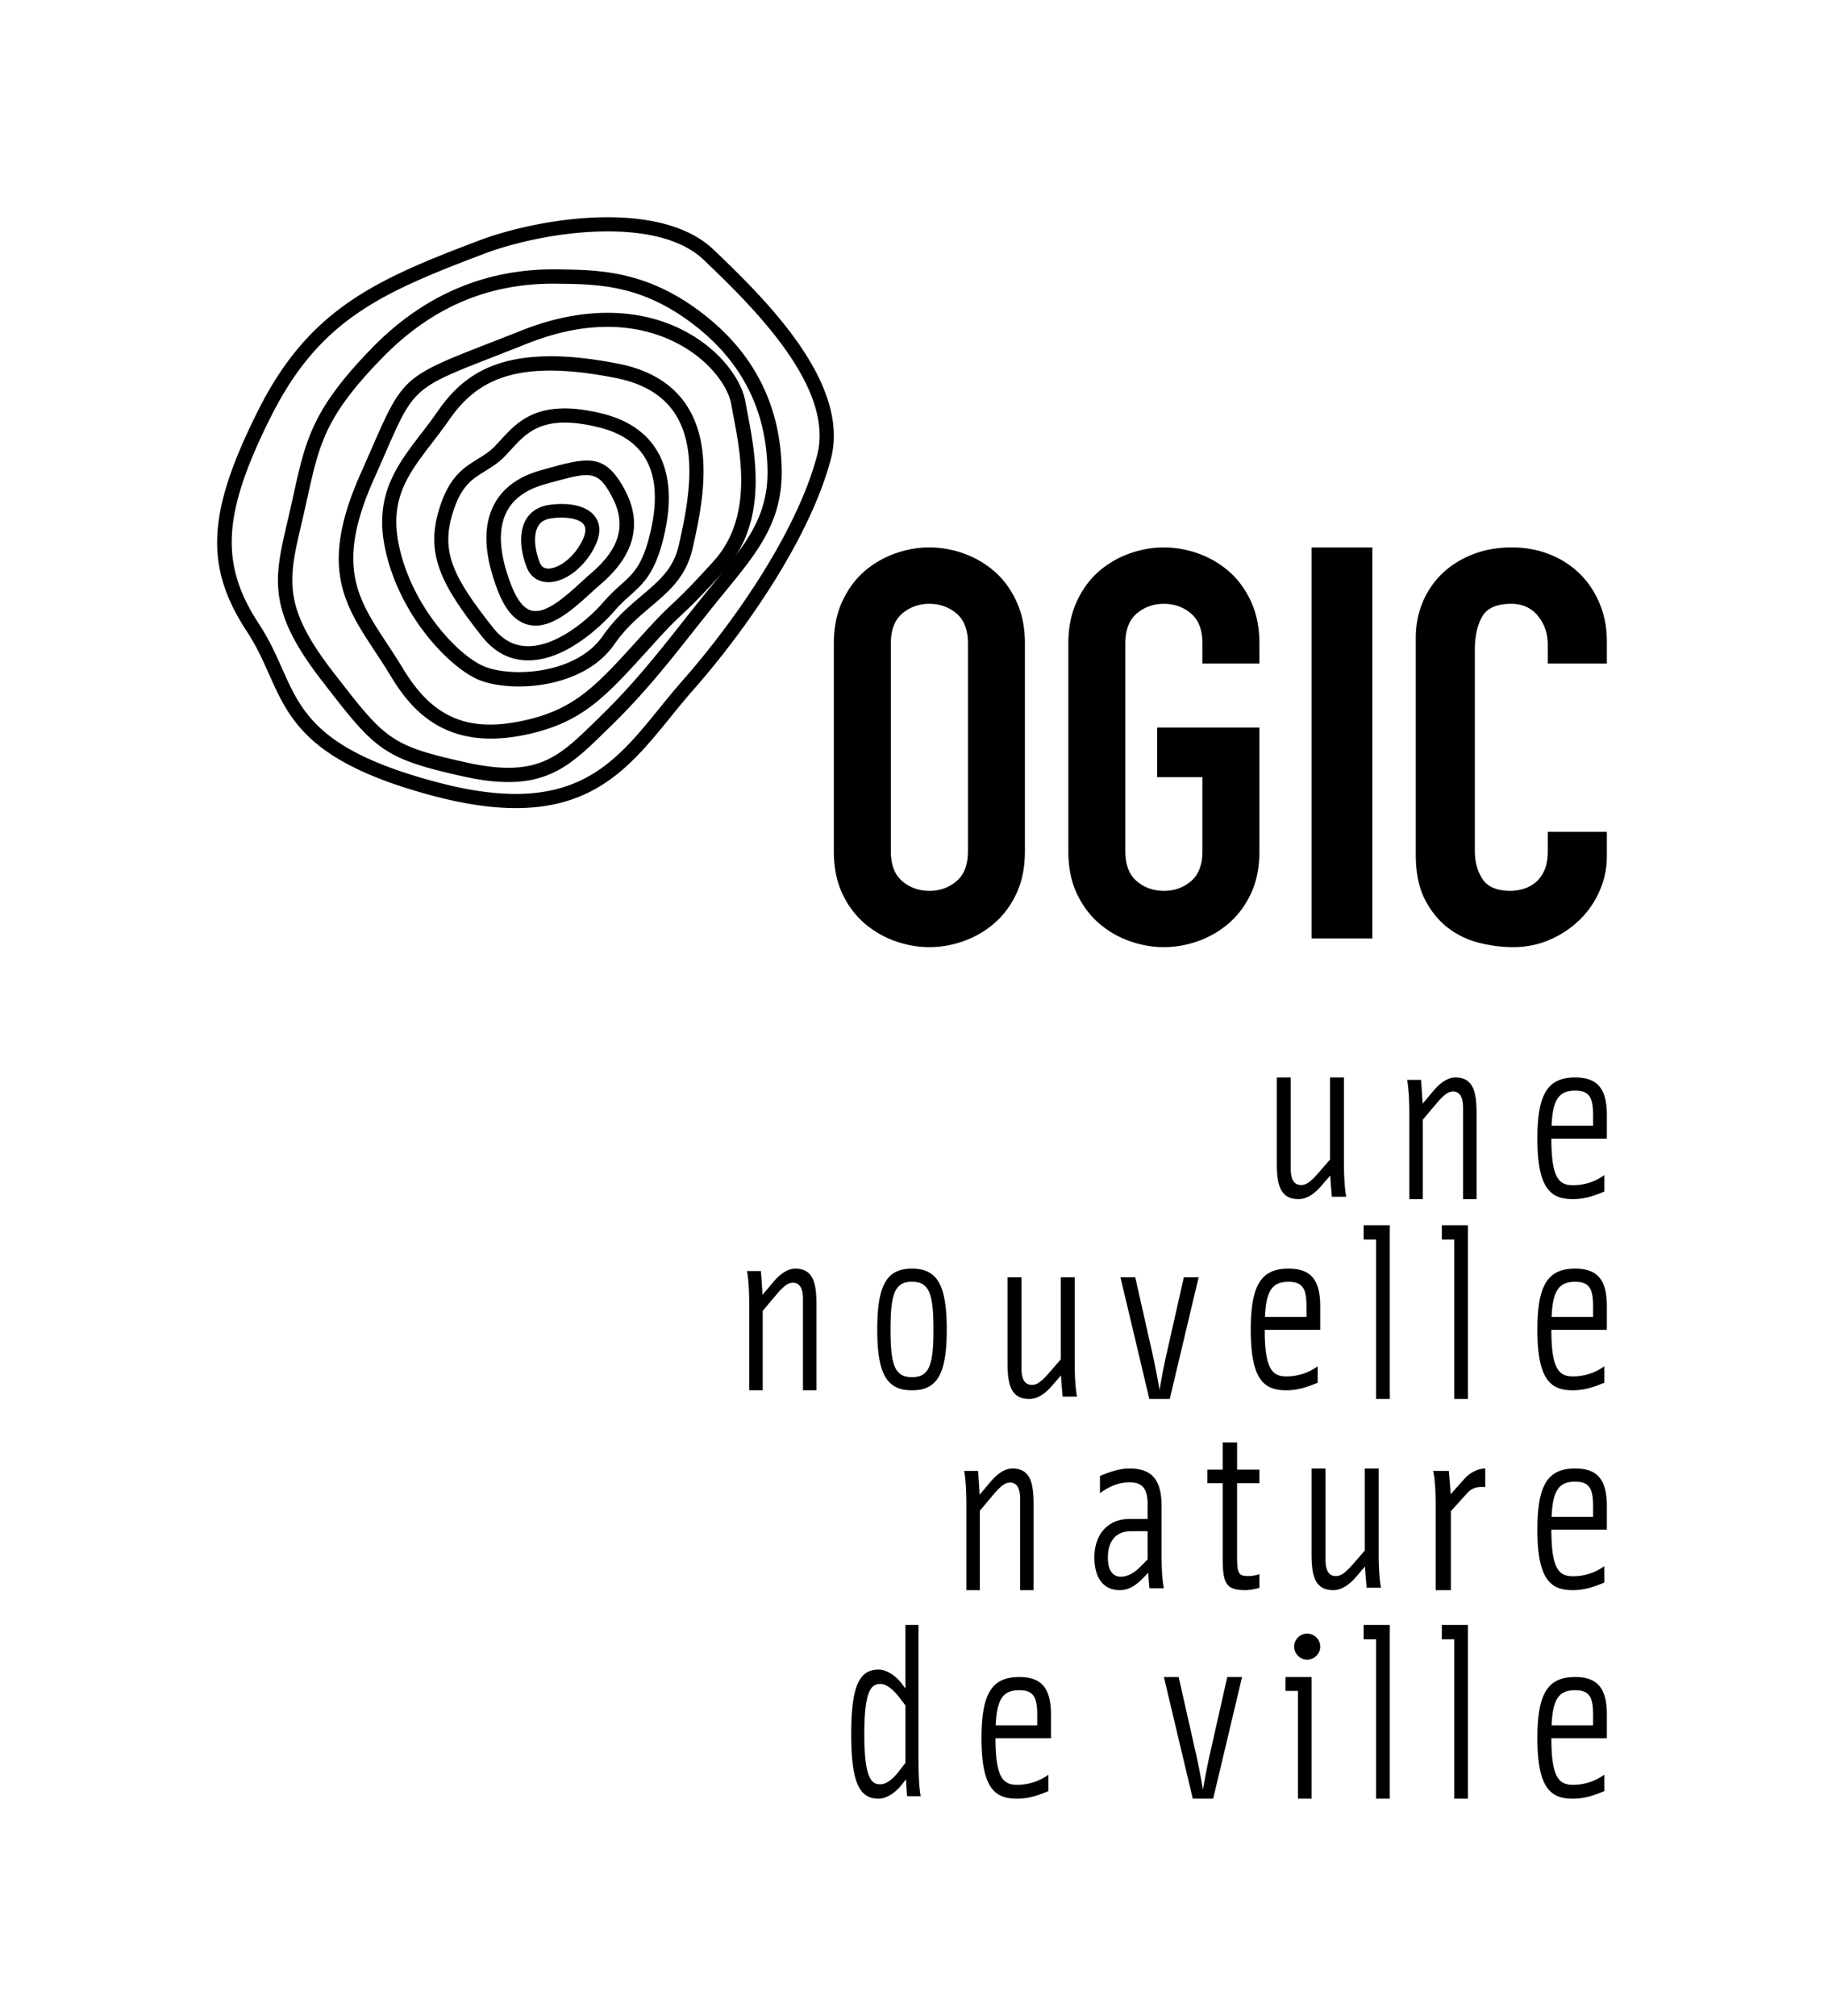
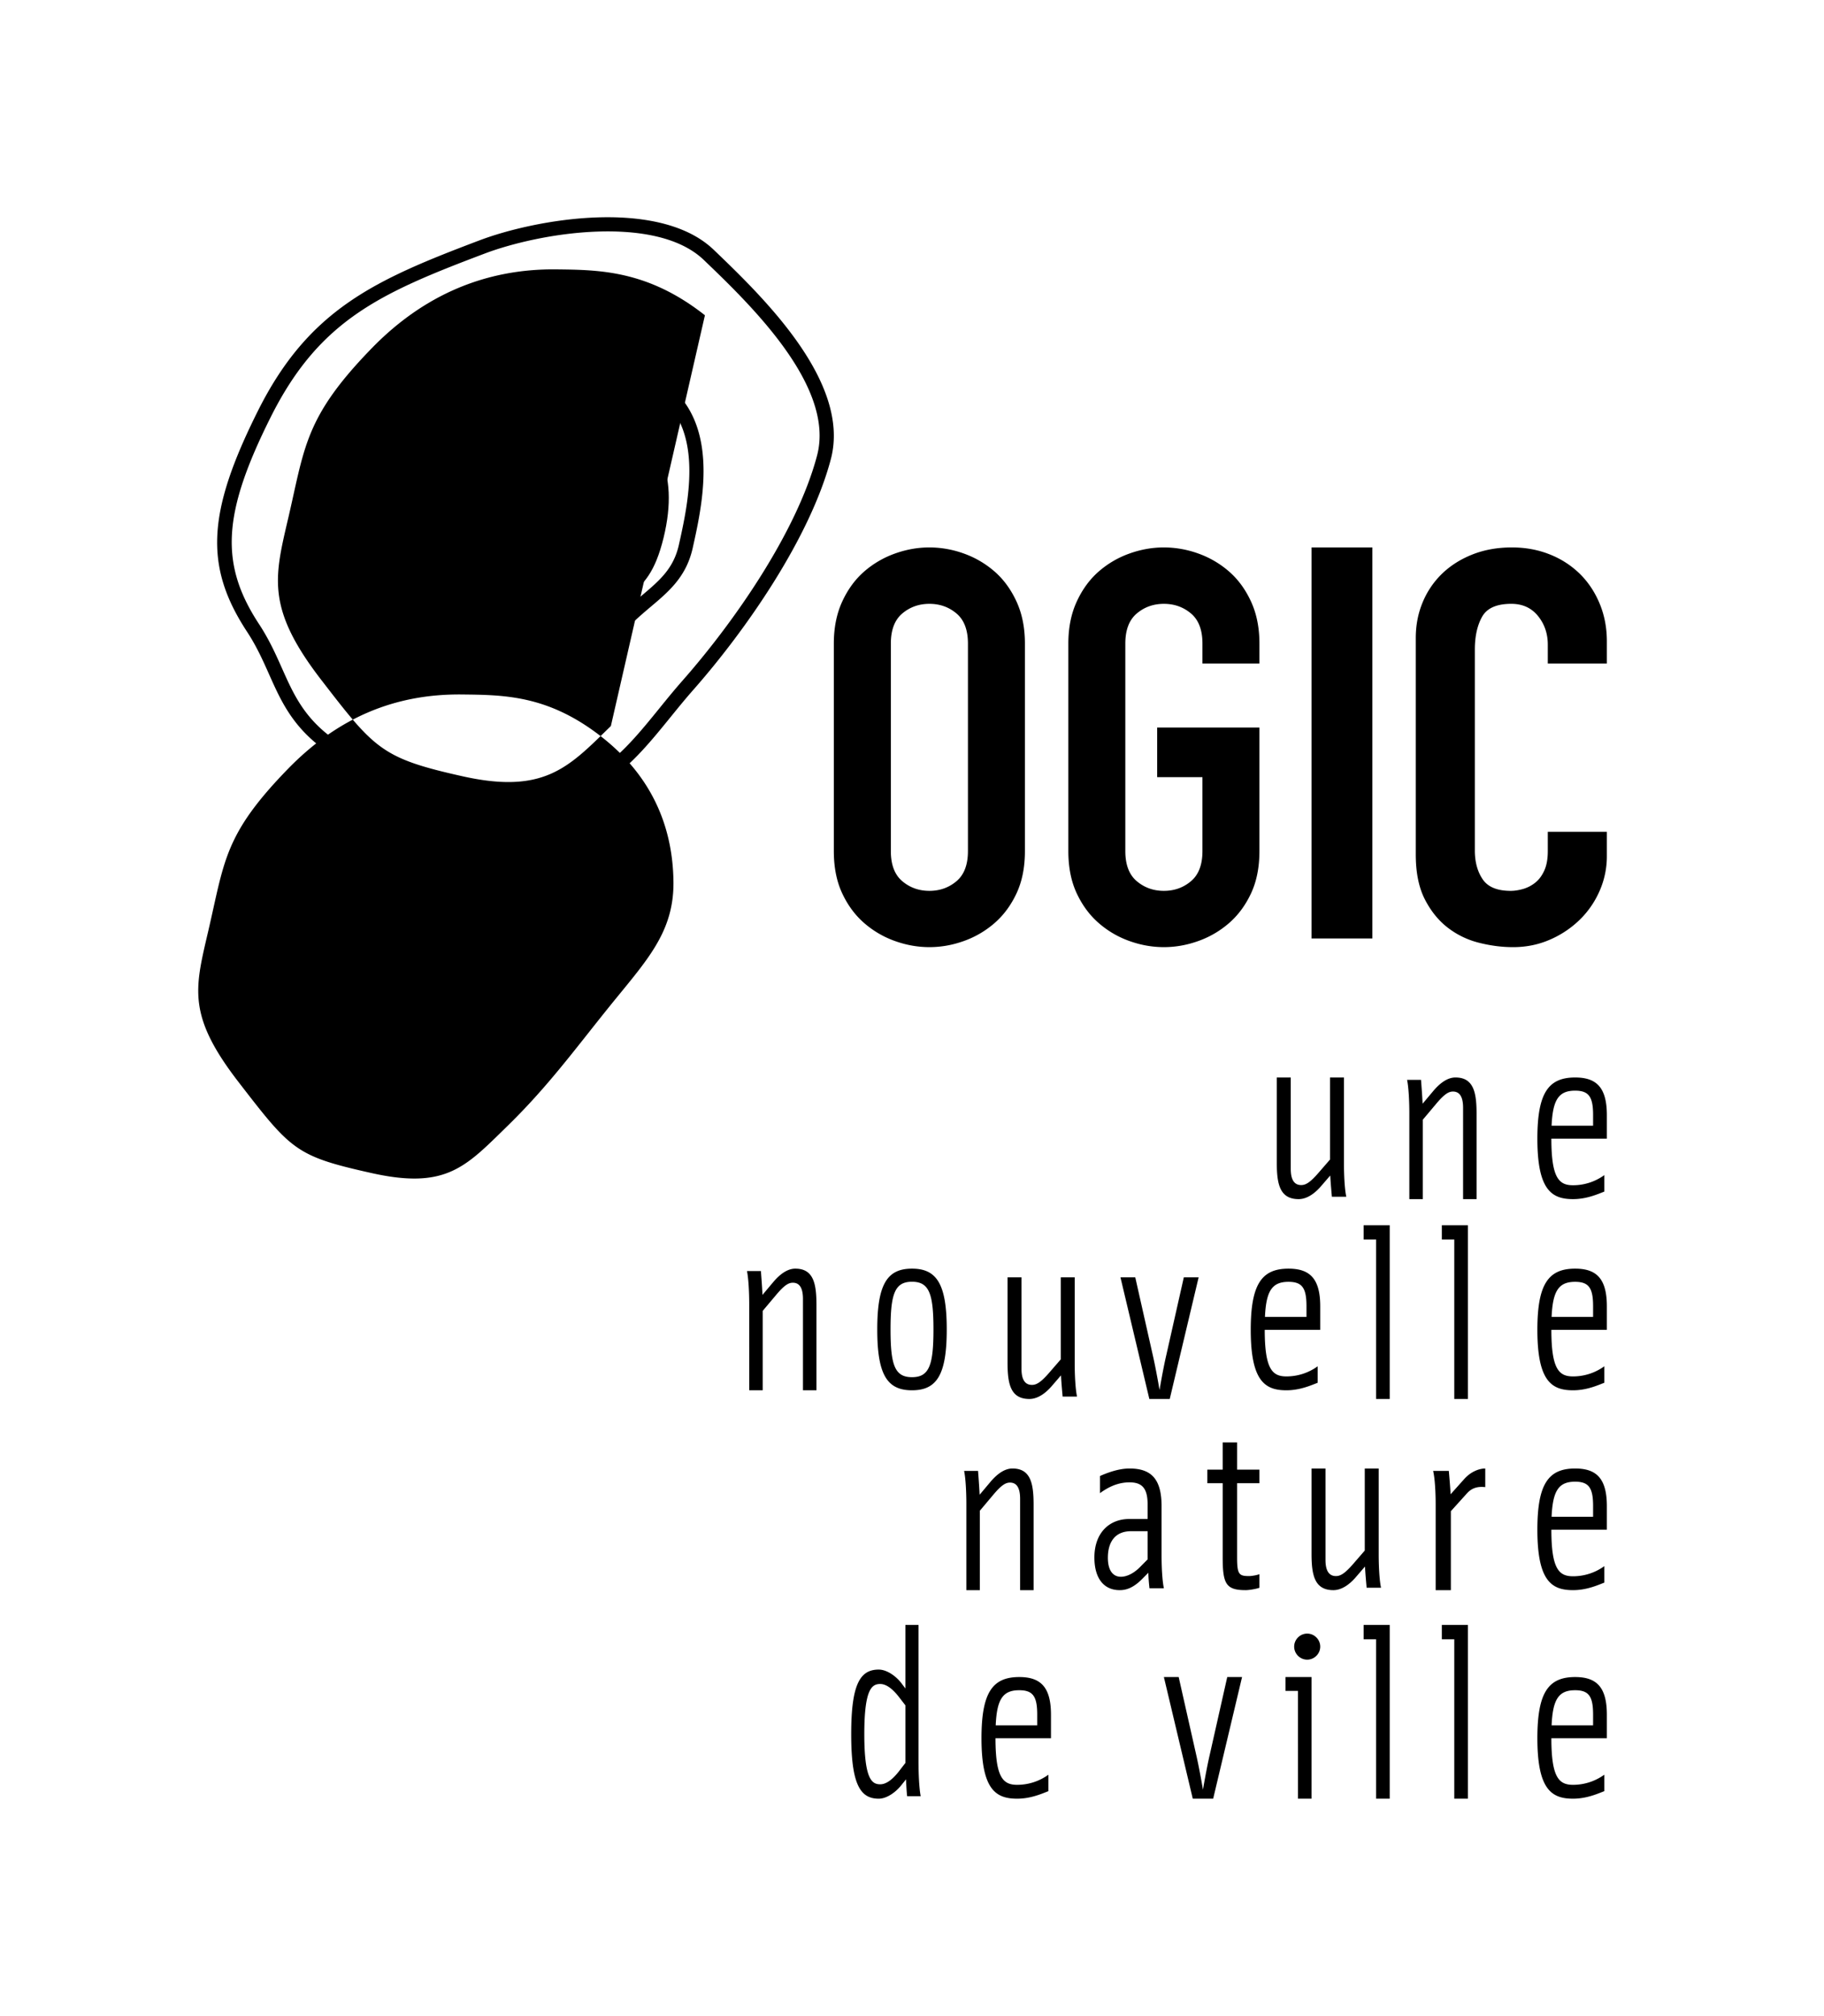
<svg xmlns="http://www.w3.org/2000/svg" width="210" height="232" viewBox="0 0 210 232">
  <title>LOGO</title>
  <g fill="none" fill-rule="evenodd">
    <path fill="#FFF" d="M0 0h210v232H0z" />
    <g fill="#000">
      <path d="M114.495 65.763a11 11 0 0 0-3.537-2.064 11.706 11.706 0 0 0-3.955-.699c-1.33 0-2.647.233-3.954.7a11.027 11.027 0 0 0-3.543 2.063c-1.052.914-1.898 2.072-2.542 3.473-.642 1.397-.964 3.005-.964 4.827v23.886c0 1.864.322 3.483.964 4.858.644 1.377 1.49 2.52 2.542 3.43a10.984 10.984 0 0 0 3.543 2.064c1.307.467 2.625.699 3.954.699 1.33 0 2.648-.232 3.955-.7a10.957 10.957 0 0 0 3.537-2.062c1.05-.91 1.897-2.054 2.54-3.43.643-1.376.965-2.995.965-4.859V74.063c0-1.822-.322-3.43-.964-4.827-.644-1.4-1.49-2.56-2.54-3.473zm-3.055 32.186c0 1.568-.44 2.72-1.318 3.462-.879.741-1.918 1.112-3.12 1.112-1.199 0-2.24-.37-3.119-1.112-.878-.741-1.318-1.894-1.318-3.462V74.063c0-1.566.44-2.72 1.318-3.462.88-.74 1.92-1.11 3.12-1.11 1.201 0 2.24.37 3.119 1.11.879.741 1.318 1.896 1.318 3.462v23.886zM185 76.356v-2.547c0-1.568-.277-3.017-.833-4.351-.555-1.334-1.322-2.483-2.3-3.442a10.405 10.405 0 0 0-3.466-2.222c-1.332-.53-2.778-.794-4.335-.794-1.644 0-3.143.265-4.498.794-1.356.53-2.523 1.26-3.501 2.19A9.784 9.784 0 0 0 163.8 69.3c-.534 1.27-.8 2.647-.8 4.128v24.905c0 2.074.345 3.789 1.033 5.142.69 1.355 1.568 2.446 2.634 3.272a9.716 9.716 0 0 0 3.6 1.746c1.333.339 2.644.508 3.934.508 1.51 0 2.923-.285 4.233-.857a11.378 11.378 0 0 0 3.433-2.286 10.464 10.464 0 0 0 2.3-3.334 9.87 9.87 0 0 0 .833-4.001v-2.795h-6.8v2.222c0 .889-.131 1.631-.399 2.224-.267.593-.611 1.058-1.033 1.395-.423.34-.89.584-1.4.733-.512.146-.99.222-1.434.222-1.555 0-2.633-.445-3.233-1.335-.6-.888-.9-1.99-.9-3.302V74.762c0-1.525.277-2.784.833-3.779.556-.995 1.677-1.493 3.366-1.493 1.29 0 2.312.466 3.07 1.397.754.932 1.13 2.032 1.13 3.303v2.166h6.8zm-43.506-10.593a11.003 11.003 0 0 0-3.539-2.064A11.7 11.7 0 0 0 134 63c-1.33 0-2.648.233-3.956.7a10.965 10.965 0 0 0-3.538 2.063c-1.05.914-1.897 2.072-2.54 3.473-.644 1.397-.966 3.005-.966 4.827v23.886c0 1.864.322 3.483.965 4.858.644 1.377 1.491 2.52 2.541 3.43 1.05.912 2.23 1.6 3.538 2.064 1.308.467 2.626.699 3.956.699s2.648-.232 3.955-.7a10.96 10.96 0 0 0 3.54-2.062c1.05-.91 1.897-2.054 2.54-3.43.643-1.376.965-2.995.965-4.859V83.724h-11.773v5.715h5.212v8.51c0 1.568-.44 2.72-1.32 3.462-.878.741-1.918 1.112-3.12 1.112-1.2 0-2.24-.37-3.118-1.112-.88-.741-1.32-1.894-1.32-3.462V74.063c0-1.566.44-2.72 1.32-3.462.877-.74 1.918-1.11 3.119-1.11 1.201 0 2.24.37 3.12 1.11.879.741 1.319 1.896 1.319 3.462v2.293H145v-2.293c0-1.822-.322-3.43-.964-4.827-.644-1.4-1.491-2.56-2.542-3.473M151 108h7V63h-7zM63.232 58.106c-1.19.167-2.108.74-2.654 1.654-.952 1.598-.585 3.919.077 5.558.392.975 1.168 1.567 2.182 1.668.1.01.203.014.306.014 1.623 0 3.502-1.216 4.768-3.117 1.174-1.758 1.4-3.211.674-4.323-.827-1.264-2.829-1.807-5.353-1.454m3.337 4.923h-.001c-1.117 1.678-2.672 2.488-3.57 2.4-.41-.04-.68-.258-.852-.684-.539-1.337-.805-3.153-.182-4.199.299-.5.787-.792 1.496-.892.41-.058.81-.086 1.185-.086 1.247 0 2.243.305 2.59.835.346.53.11 1.463-.666 2.626" />
      <path d="M62.466 54.063l-.208.058c-2.638.739-4.473 2.117-5.454 4.096-1.228 2.477-1.049 5.782.535 9.824.882 2.254 2.031 3.519 3.515 3.866.268.064.536.093.806.093 2.244 0 4.491-2.05 6.335-3.73.402-.367.785-.717 1.145-1.023 3.937-3.355 4.869-7.031 2.766-10.927-2.298-4.256-4.243-3.712-9.44-2.257m5.593 11.905c-.371.317-.77.68-1.186 1.06-1.776 1.62-3.987 3.635-5.64 3.246-.895-.21-1.683-1.167-2.34-2.848-1.404-3.58-1.604-6.427-.595-8.46.762-1.538 2.245-2.624 4.408-3.228l.208-.06c2.184-.61 3.573-1 4.58-1 1.334 0 1.996.685 2.944 2.441 1.721 3.19.965 6-2.379 8.85" />
      <path d="M69.45 47.625c-7.358-1.864-9.818.832-11.795 3-.219.24-.435.477-.656.706-.637.659-1.306 1.07-2.013 1.504-1.604.985-3.262 2.003-4.406 5.692-1.624 5.24.206 8.782 4.924 14.739 1.405 1.773 3.143 2.692 5.166 2.733l.141.001c4.894 0 9.386-5.062 9.887-5.644.67-.78 1.28-1.327 1.87-1.853 1.521-1.361 2.834-2.537 3.833-6.628 1.85-7.585-.62-12.646-6.951-14.25m5.376 13.86c-.878 3.597-1.909 4.519-3.335 5.796-.6.536-1.279 1.144-2.02 2.005-1.632 1.899-5.273 5.08-8.661 5.08l-.108-.001c-1.54-.03-2.826-.724-3.93-2.118-4.639-5.857-6.037-8.737-4.644-13.233.961-3.102 2.23-3.88 3.701-4.784.764-.468 1.553-.952 2.332-1.759.23-.24.458-.489.688-.741 1.396-1.53 2.828-3.1 6.17-3.1 1.111 0 2.434.173 4.035.58 5.479 1.387 7.42 5.518 5.772 12.275" />
      <path d="M71.234 41.868c-13.17-2.615-17.815 1.104-20.873 5.511a63.813 63.813 0 0 1-1.867 2.517c-2.787 3.633-5.419 7.063-4.179 13.124 1.57 7.671 7.219 13.545 10.542 15.099 1.17.548 2.925.881 4.881.881 3.874 0 8.534-1.31 10.997-4.855 1.306-1.882 2.774-3.122 4.194-4.323 2.1-1.773 4.083-3.45 4.822-6.75l.006-.025c.944-4.235 2.526-11.325-.627-16.279-1.61-2.53-4.267-4.18-7.896-4.9m6.932 20.808l-.005.024c-.616 2.747-2.229 4.11-4.271 5.835-1.432 1.21-3.055 2.581-4.485 4.643-3.17 4.566-10.891 4.816-13.87 3.422-3.14-1.468-8.232-7.123-9.623-13.923-1.085-5.3 1.1-8.146 3.865-11.75.63-.821 1.282-1.67 1.915-2.581 2.36-3.402 5.448-5.696 11.655-5.696 2.127 0 4.62.27 7.576.857 3.179.63 5.48 2.035 6.84 4.173 2.777 4.36 1.291 11.018.403 14.996" />
-       <path d="M79.083 38.237c-5.295-2.904-12.038-2.983-18.988-.222a580.068 580.068 0 0 1-3.8 1.49c-9.813 3.823-9.938 3.938-13.513 12.13-.377.86-.793 1.814-1.266 2.877-4.768 10.696-1.928 15.012 1.67 20.475.595.904 1.21 1.838 1.815 2.841C47.102 81.307 50.265 85 56.519 85c1.46 0 3.092-.202 4.916-.655 5.819-1.446 8.425-4.318 13.158-9.53l1.135-1.248c1.496-1.642 2.11-2.212 2.818-2.873.883-.823 1.885-1.756 4.82-4.983 5.108-5.61 3.635-13.283 2.661-18.359-.08-.417-.157-.815-.225-1.191-.426-2.344-2.67-5.702-6.719-7.924m5.316 9.422c.913 4.757 2.293 11.947-2.264 16.952-2.888 3.176-3.864 4.085-4.725 4.886-.705.658-1.37 1.278-2.912 2.968l-1.137 1.25c-4.515 4.973-7.002 7.712-12.33 9.037-6.87 1.706-11.102.035-14.607-5.767a86.095 86.095 0 0 0-1.85-2.895c-3.452-5.244-5.947-9.033-1.542-18.914.475-1.067.893-2.025 1.271-2.89 3.335-7.642 3.335-7.642 12.599-11.25 1.13-.441 2.393-.934 3.81-1.497 3.518-1.397 6.593-1.924 9.23-1.924 3.585 0 6.36.974 8.339 2.06 3.554 1.949 5.545 4.88 5.89 6.778.069.38.147.784.228 1.206" />
-       <path d="M81.159 36.282c-6.558-5.167-12.139-5.226-17.062-5.28-8.191-.107-15.353 2.961-21.296 9.073-6.832 7.023-7.607 10.523-9.013 16.875-.176.796-.362 1.64-.573 2.548l-.134.57c-1.514 6.5-2.348 10.081 3.907 18.18 6.17 7.989 6.963 9.016 16.283 11.092 2.032.453 3.756.66 5.258.66 5.212 0 7.762-2.495 11.221-5.88l.58-.566c3.786-3.685 6.562-7.192 9.501-10.905.838-1.057 1.696-2.142 2.605-3.266.37-.458.736-.904 1.091-1.339 3.66-4.468 6.551-7.999 6.471-13.909-.098-7.303-3.072-13.31-8.84-17.853m1.11 30.714a338.7 338.7 0 0 0-1.099 1.346 403.539 403.539 0 0 0-2.615 3.28c-2.906 3.67-5.65 7.136-9.36 10.747l-.581.569c-4.366 4.272-6.771 6.626-14.99 4.794-8.743-1.949-9.243-2.594-15.346-10.497-5.774-7.477-5.05-10.59-3.605-16.79l.134-.57c.212-.913.4-1.765.578-2.567 1.384-6.254 2.078-9.393 8.584-16.08 5.699-5.859 12.267-8.673 20.11-8.577 4.894.052 9.953.106 16.075 4.929 5.357 4.22 8.12 9.798 8.211 16.578.072 5.305-2.516 8.465-6.096 12.838" />
+       <path d="M81.159 36.282c-6.558-5.167-12.139-5.226-17.062-5.28-8.191-.107-15.353 2.961-21.296 9.073-6.832 7.023-7.607 10.523-9.013 16.875-.176.796-.362 1.64-.573 2.548l-.134.57c-1.514 6.5-2.348 10.081 3.907 18.18 6.17 7.989 6.963 9.016 16.283 11.092 2.032.453 3.756.66 5.258.66 5.212 0 7.762-2.495 11.221-5.88l.58-.566m1.11 30.714a338.7 338.7 0 0 0-1.099 1.346 403.539 403.539 0 0 0-2.615 3.28c-2.906 3.67-5.65 7.136-9.36 10.747l-.581.569c-4.366 4.272-6.771 6.626-14.99 4.794-8.743-1.949-9.243-2.594-15.346-10.497-5.774-7.477-5.05-10.59-3.605-16.79l.134-.57c.212-.913.4-1.765.578-2.567 1.384-6.254 2.078-9.393 8.584-16.08 5.699-5.859 12.267-8.673 20.11-8.577 4.894.052 9.953.106 16.075 4.929 5.357 4.22 8.12 9.798 8.211 16.578.072 5.305-2.516 8.465-6.096 12.838" />
      <path d="M82.175 28.75c-3.483-3.34-9.217-3.871-13.412-3.73-5.312.181-10.46 1.473-13.505 2.622-12.022 4.54-19.687 7.917-25.543 19.603-5.894 11.762-6.2 17.952-1.263 25.473 1.09 1.661 1.82 3.297 2.526 4.88 2.34 5.248 4.551 10.206 18.952 14.007 3.67.97 6.78 1.395 9.465 1.395 9.301 0 13.457-5.116 17.798-10.461.839-1.033 1.705-2.1 2.61-3.126C85.9 72.498 93.265 61.887 95.656 52.84c2.355-8.907-7.946-18.783-13.48-24.09M94.07 52.425c-2.318 8.772-9.527 19.138-15.499 25.912-.926 1.05-1.804 2.13-2.653 3.176-4.223 5.2-8.002 9.856-16.552 9.855-2.539 0-5.5-.41-9.015-1.34-13.642-3.6-15.604-7.999-17.874-13.092-.732-1.641-1.49-3.339-2.653-5.11-4.548-6.929-4.219-12.725 1.357-23.853C36.777 36.81 43.838 33.7 55.839 29.168c2.923-1.104 7.868-2.344 12.98-2.517 3.879-.132 9.148.329 12.219 3.273 5.292 5.074 15.143 14.52 13.032 22.5M149.515 138c.937 0 1.846-.631 2.595-1.51l1.044-1.208c.053 1.044.16 2.087.187 2.443H155c-.188-.877-.268-2.47-.268-3.843V124h-1.605v9.444l-1.285 1.481c-1.016 1.181-1.524 1.456-2.033 1.456-.776 0-1.203-.577-1.203-1.867V124H147v9.827c0 2.443.348 4.173 2.515 4.173m18.932-10.513V138H170v-9.827c0-2.444-.337-4.173-2.433-4.173-.907 0-1.761.632-2.512 1.51l-1.268 1.509c-.052-1.098-.156-2.36-.182-2.744H162c.181.878.259 2.47.259 3.843V138h1.554v-9.142l1.5-1.784c.985-1.18 1.477-1.454 1.968-1.454.752 0 1.166.576 1.166 1.867M181.349 124c-3.087 0-4.349 1.787-4.349 7.04 0 5.905 1.637 6.96 4.107 6.96 1.53 0 2.766-.541 3.597-.867v-1.895a6.128 6.128 0 0 1-3.597 1.165c-1.611 0-2.496-.812-2.496-5.362H185v-2.708c0-3.168-1.181-4.333-3.651-4.333zm2.067 5.552h-4.78c.136-2.98.806-4.035 2.713-4.035 1.61 0 2.067.757 2.067 2.816v1.22zM91.566 146c-.906 0-1.76.632-2.51 1.51l-1.27 1.51c-.051-1.1-.155-2.36-.18-2.745H86c.182.878.259 2.47.259 3.843V160h1.553v-9.14l1.502-1.785c.984-1.181 1.475-1.455 1.967-1.455.751 0 1.165.576 1.165 1.866V160H94v-9.828c0-2.442-.337-4.172-2.434-4.172M105 146c-2.854 0-4 1.777-4 7 0 5.222 1.146 7 4 7 2.853 0 4-1.778 4-7 0-5.223-1.147-7-4-7m0 12.492c-1.987 0-2.471-1.4-2.471-5.492 0-4.092.484-5.492 2.471-5.492s2.471 1.4 2.471 5.492c0 4.092-.484 5.492-2.471 5.492M123.732 147h-1.605v9.442l-1.285 1.483c-1.016 1.18-1.524 1.454-2.032 1.454-.778 0-1.205-.576-1.205-1.866V147H116v9.827c0 2.443.348 4.173 2.515 4.173.936 0 1.846-.632 2.596-1.51l1.042-1.209c.054 1.043.16 2.087.188 2.444H124c-.187-.88-.268-2.471-.268-3.844V147zm10.942 14L138 147h-1.705l-2.013 8.932c-.39 1.68-.782 4.032-.782 4.032s-.391-2.324-.783-4.032L130.704 147H129l3.326 14h2.348zm17.031-3.762a6.13 6.13 0 0 1-3.597 1.165c-1.611 0-2.497-.813-2.497-5.362H152v-2.708c0-3.167-1.18-4.333-3.65-4.333-3.088 0-4.35 1.787-4.35 7.041 0 5.904 1.638 6.959 4.108 6.959 1.53 0 2.765-.541 3.597-.867v-1.895zm-3.355-9.721c1.61 0 2.067.758 2.067 2.816v1.22h-4.78c.135-2.98.806-4.036 2.713-4.036zm8.65-4.866h1.435V161H160v-20h-3zM169 161v-20h-3v1.651h1.435V161zm12.349-15c-3.088 0-4.349 1.788-4.349 7.04 0 5.905 1.638 6.96 4.107 6.96 1.53 0 2.765-.541 3.597-.867v-1.894a6.134 6.134 0 0 1-3.597 1.164c-1.61 0-2.496-.812-2.496-5.362H185v-2.708c0-3.168-1.182-4.333-3.651-4.333zm2.066 5.552h-4.777c.134-2.98.806-4.035 2.71-4.035 1.61 0 2.067.757 2.067 2.816v1.22zM112.812 183v-9.14l1.502-1.785c.984-1.18 1.476-1.454 1.968-1.454.75 0 1.165.576 1.165 1.866V183H119v-9.827c0-2.443-.337-4.173-2.434-4.173-.906 0-1.76.632-2.51 1.51l-1.27 1.51c-.051-1.097-.155-2.36-.18-2.745H111c.181.879.259 2.47.259 3.842V183h1.553zm20.921-9.676c0-3.162-1.23-4.324-3.692-4.324-1.286 0-2.596.513-3.4.865v1.973c1.072-.784 2.168-1.244 3.4-1.244 1.445 0 2.086.676 2.086 2.541v1.676h-2.113c-2.301 0-4.014 1.594-4.014 4.432 0 2.377 1.07 3.757 2.917 3.757.695 0 1.525-.216 2.595-1.298l.697-.702c.025.757.078 1.27.133 1.784H134c-.187-.866-.267-2.434-.267-3.784v-5.676zm-1.606 6.135l-.882.891c-.749.757-1.552 1.11-2.195 1.11-.856 0-1.499-.65-1.499-2.19 0-1.675.724-3.054 2.677-3.054h1.9v3.243zM142.429 166h-1.66v3.13H139v1.565h1.77v8.542c0 3.048.387 3.763 2.654 3.763.387 0 1.217-.138 1.576-.275v-1.565c-.25.11-.885.22-1.189.22-1.161 0-1.382-.193-1.382-2.143v-8.542H145v-1.564h-2.571V166zm14.911 16.725H159c-.187-.878-.268-2.47-.268-3.844V169h-1.605v9.443l-1.284 1.482c-1.017 1.18-1.526 1.455-2.034 1.455-.775 0-1.204-.576-1.204-1.866V169H151v9.827c0 2.443.347 4.173 2.515 4.173.936 0 1.846-.632 2.596-1.51l1.042-1.208c.055 1.044.162 2.086.188 2.443m11.241-12.516l-1.572 1.757c-.059-1.099-.175-2.306-.204-2.69H165c.204.878.29 2.47.29 3.841V183h1.75v-9.086l1.834-2.032c.612-.685 1.282-.823 2.126-.74V169c-.699 0-1.66.358-2.418 1.209M181.35 169c-3.088 0-4.35 1.787-4.35 7.04 0 5.905 1.637 6.96 4.107 6.96 1.53 0 2.765-.541 3.597-.866v-1.895a6.128 6.128 0 0 1-3.597 1.164c-1.61 0-2.496-.812-2.496-5.363H185v-2.707c0-3.169-1.182-4.333-3.65-4.333zm2.066 5.552h-4.779c.135-2.98.805-4.035 2.712-4.035 1.61 0 2.067.757 2.067 2.816v1.219zM105.748 187h-1.51v7.314l-.452-.6c-.654-.857-1.71-1.572-2.616-1.572-2.138 0-3.17 1.658-3.17 7.428 0 5.773 1.032 7.43 3.17 7.43.906 0 1.937-.714 2.616-1.572l.528-.657c.025.715.076 1.515.126 1.943H106c-.176-.914-.252-2.572-.252-4V187zm-1.51 15.886l-.704.914c-.855 1.114-1.585 1.543-2.188 1.543-.956 0-1.837-.543-1.837-5.773 0-5.227.881-5.77 1.837-5.77.603 0 1.333.428 2.188 1.543l.705.914v6.63zM117.35 193c-3.088 0-4.35 1.787-4.35 7.04 0 5.905 1.637 6.96 4.107 6.96 1.531 0 2.766-.541 3.597-.867v-1.894a6.127 6.127 0 0 1-3.597 1.164c-1.61 0-2.496-.812-2.496-5.362H121v-2.708c0-3.168-1.18-4.333-3.65-4.333zm2.067 5.552h-4.78c.135-2.98.805-4.035 2.712-4.035 1.611 0 2.068.757 2.068 2.816v1.22zm19.865 3.381c-.39 1.68-.782 4.031-.782 4.031s-.391-2.325-.783-4.031L135.704 193H134l3.326 14h2.348L143 193h-1.705l-2.013 8.933zm8.718-7.337h1.435V207H151v-14h-3zm2.5-6.596c-.821 0-1.5.678-1.5 1.5s.679 1.5 1.5 1.5 1.5-.678 1.5-1.5-.679-1.5-1.5-1.5m6.5.651h1.435V207H160v-20h-3zm9 0h1.435V207H169v-20h-3zM181.349 193c-3.088 0-4.349 1.787-4.349 7.04 0 5.905 1.638 6.96 4.107 6.96 1.53 0 2.765-.541 3.597-.867v-1.894a6.13 6.13 0 0 1-3.597 1.164c-1.61 0-2.496-.812-2.496-5.362H185v-2.708c0-3.168-1.182-4.333-3.651-4.333zm2.066 5.552h-4.777c.134-2.98.806-4.035 2.71-4.035 1.61 0 2.067.757 2.067 2.816v1.22z" />
    </g>
  </g>
</svg>